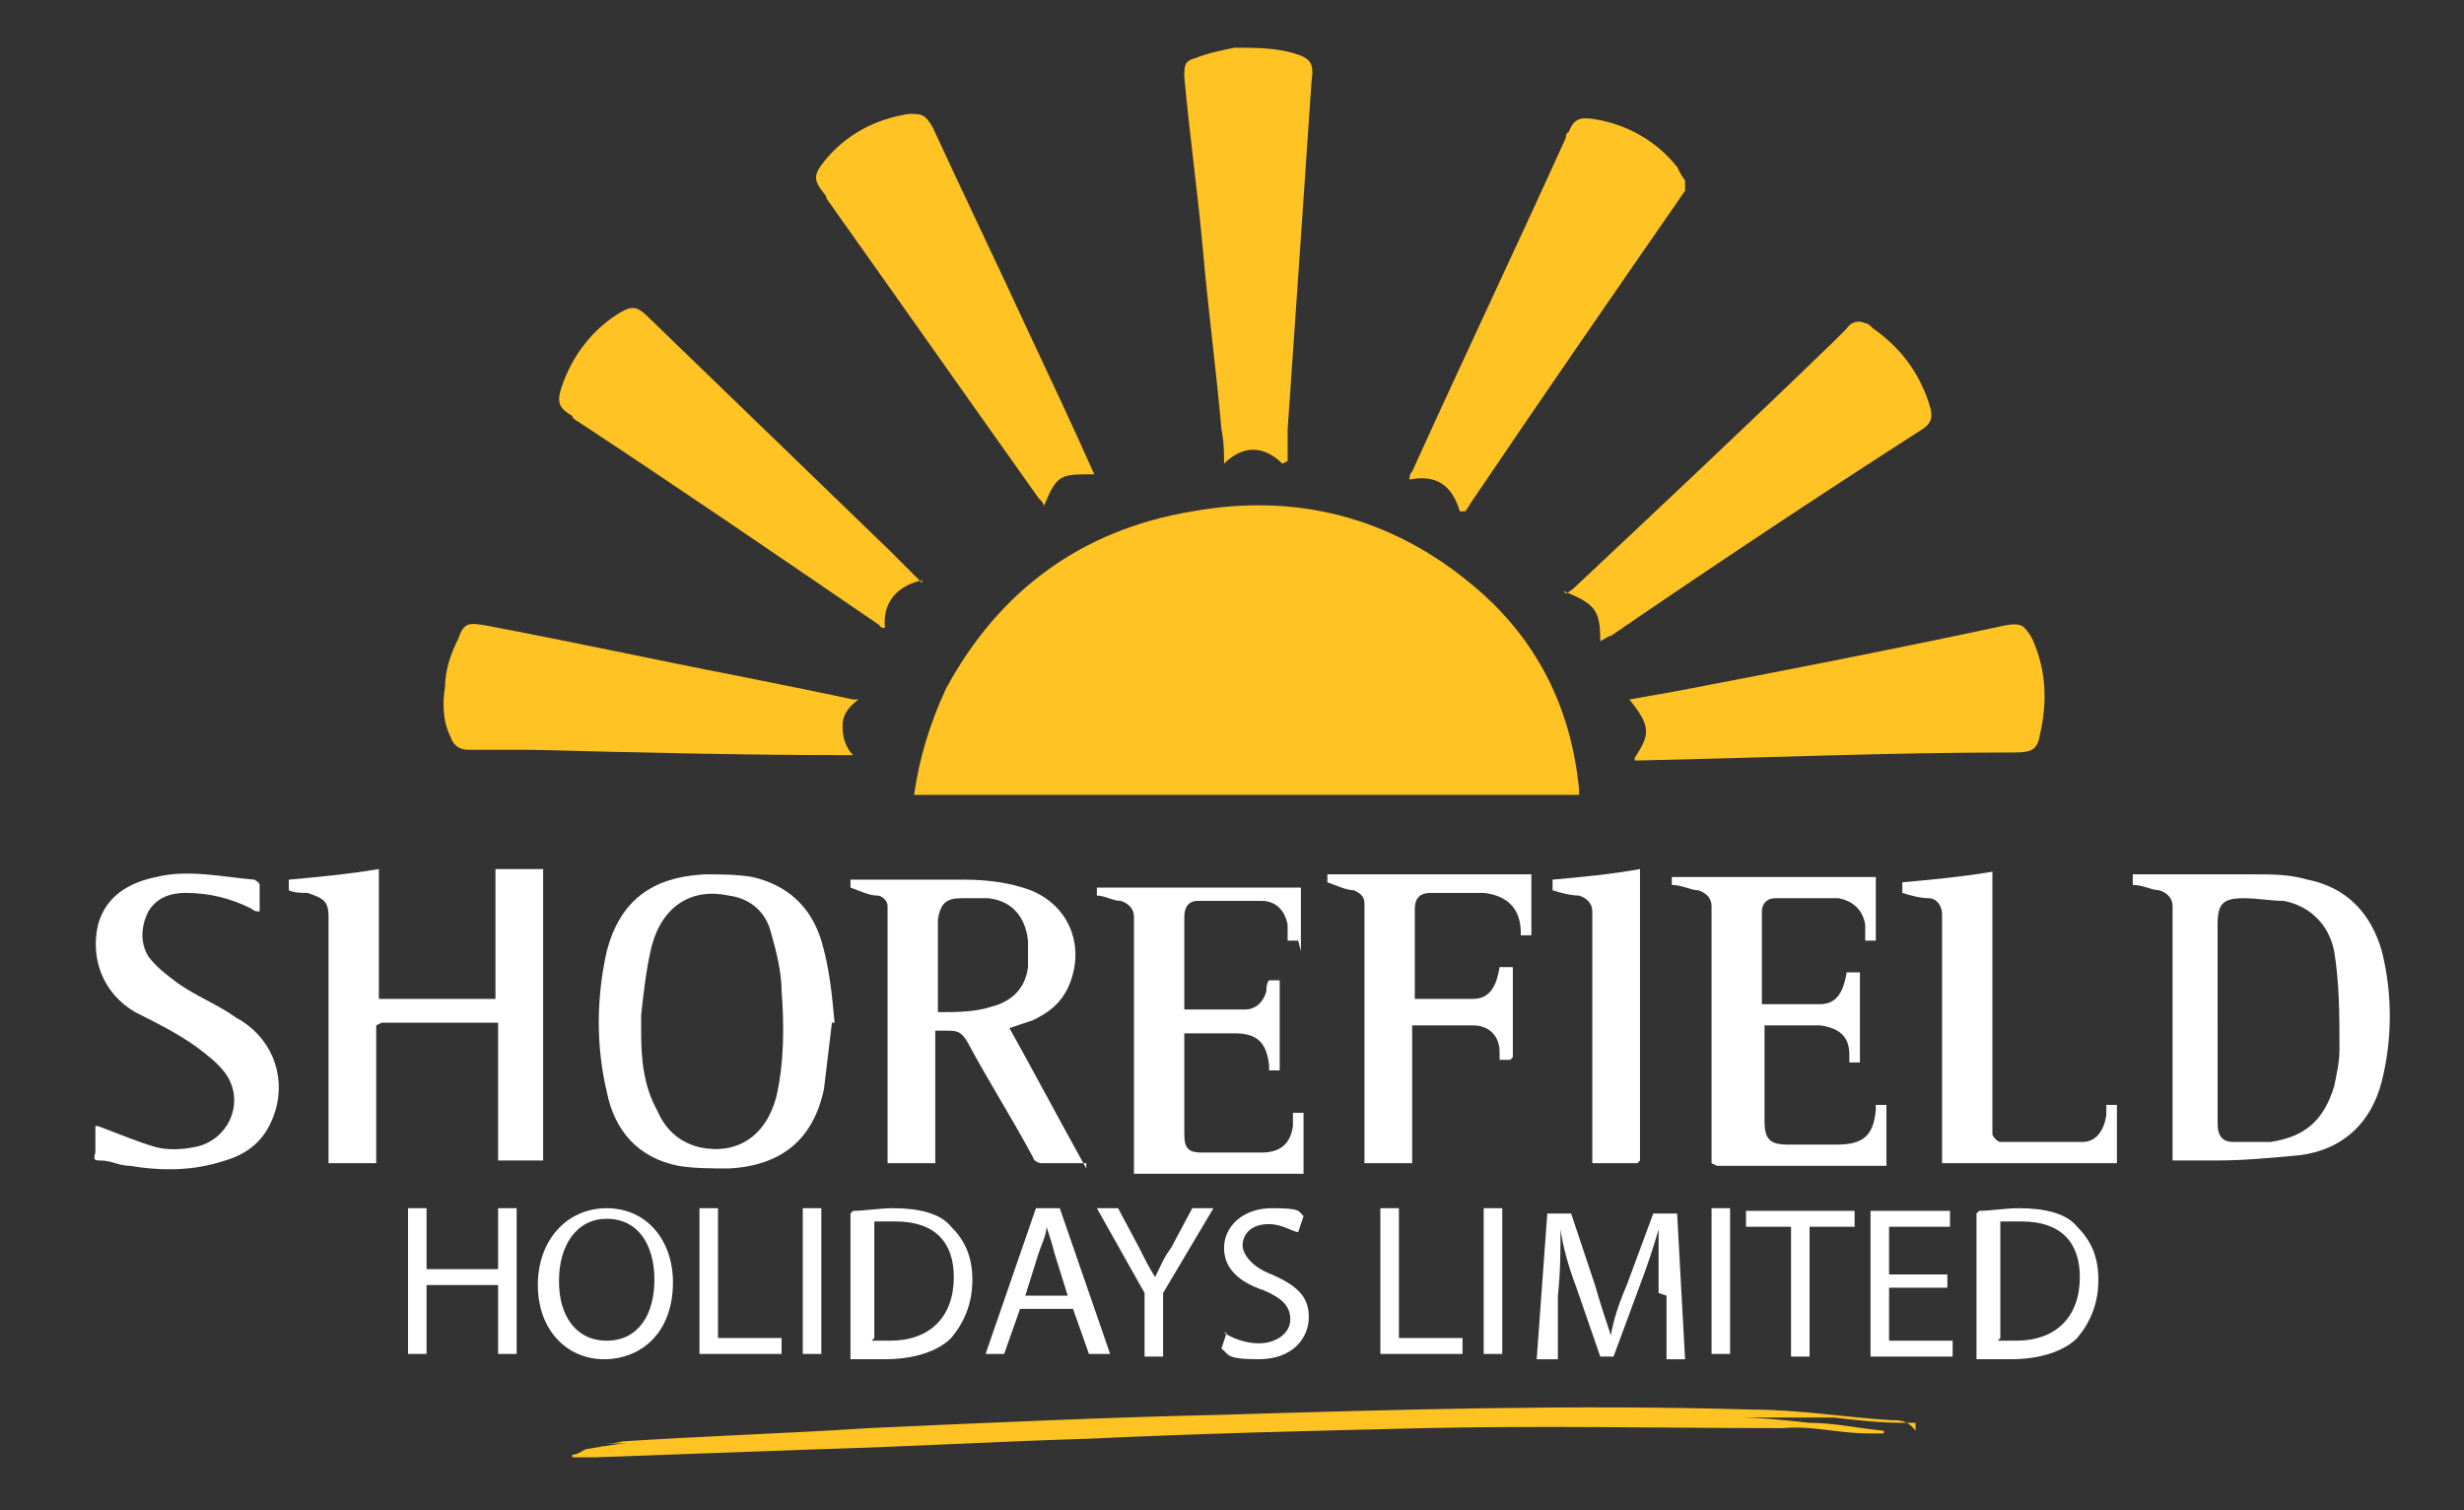
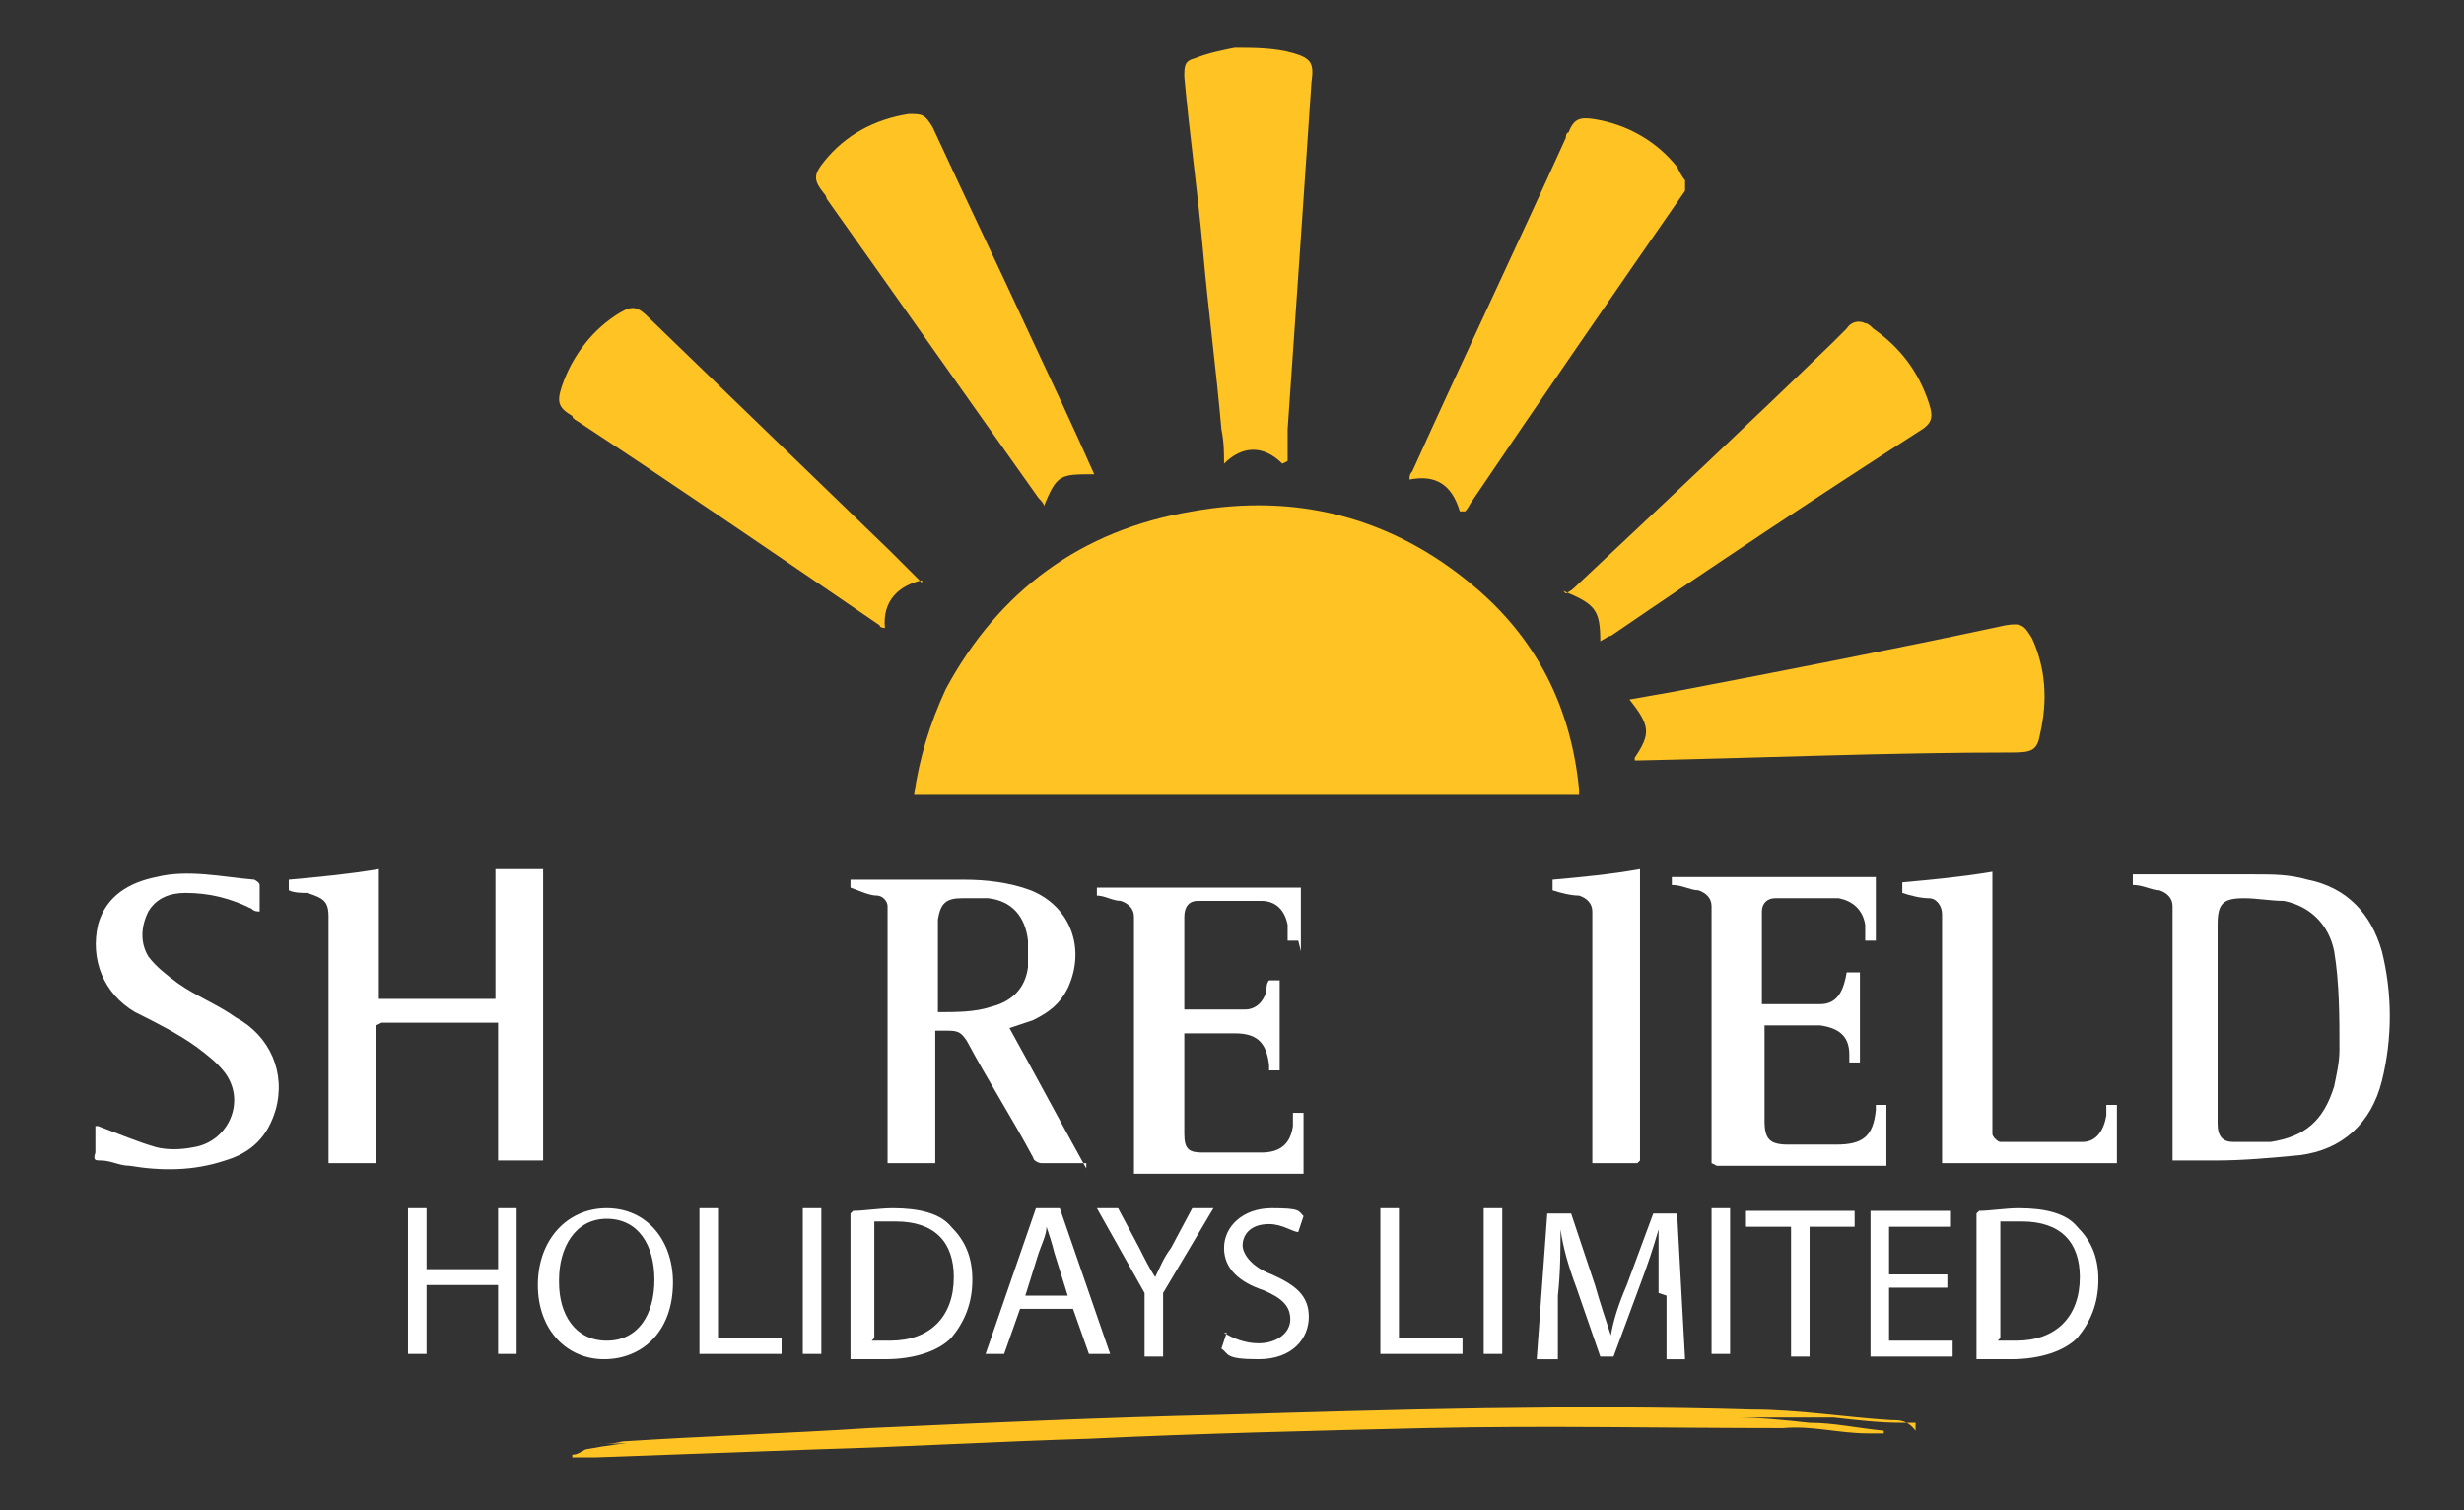
<svg xmlns="http://www.w3.org/2000/svg" id="Layer_1" version="1.1" viewBox="0 0 93 57">
  <rect x="0" y="0" width="93" height="57" fill="#333333" stroke="none" />
  <defs>
    <style> .st0 { fill: #fbfcfd; } .st1 { fill: #fff; } .st2 { fill: none; } .st3 { fill: #ffc324; } .st4 { display: none; } .st5 { clip-path: url(#clippath); } </style>
    <clipPath id="clippath">
      <rect class="st2" x=".8" y=".7" width="91.5" height="56" />
    </clipPath>
  </defs>
  <g class="st4">
    <g class="st5">
      <g>
        <path class="st3" d="M33.5,30.4c.2-1.5.6-2.9,1.3-4.2,2.1-4,5.4-6.3,9.8-7.1,4.2-.7,7.9.2,11.2,3,2.5,2.1,3.9,4.8,4.3,8.1v.2h-26.5ZM59.5,22.3c0,0,.2-.1.3-.2,3.5-3.3,6.9-6.5,10.4-9.8.2-.2.4-.3.5-.5.2-.3.5-.3.8-.2.1,0,.2.1.3.2,1.1.7,1.8,1.7,2.2,2.9.2.6.1.8-.5,1.2-4.1,2.7-8.2,5.4-12.3,8.1-.1,0-.2.1-.4.2,0-1.3-.2-1.5-1.5-2h0ZM31.4,26.6c-.4.3-.6.6-.7,1.1,0,.5.1.8.5,1.2-.1,0-.2,0-.3,0l-12.4-.2c-.9,0-1.7,0-2.6,0-.4,0-.6-.2-.7-.5-.3-.7-.3-1.4-.2-2,0-.7.3-1.3.5-1.9.2-.6.4-.7,1.1-.5,3.4.7,6.7,1.3,10,2,1.6.3,3.1.6,4.7.9,0,0,.1,0,.2,0h0ZM40.7,17.7c-1.3,0-1.5,0-2,1.3l-.2-.3c-2.8-4-5.6-7.9-8.4-11.9,0,0,0-.1-.1-.2-.4-.6-.4-.8,0-1.3.9-1,2-1.7,3.3-1.9.5,0,.7,0,.9.5,1.3,2.8,2.6,5.6,3.9,8.4l2.6,5.4h0ZM62.2,29c.7-1,.6-1.3-.2-2.4.6-.1,1.2-.2,1.8-.4l13.2-2.6c.6-.1.8,0,1,.5.5,1.2.7,2.5.4,3.8-.2.7-.3.8-1,.8-5,0-9.9.2-14.9.3,0,0-.1,0-.2,0h0ZM55.3,19.1c-.3-1.1-1-1.5-2-1.2,0-.1,0-.2.1-.3,2-4.4,4.1-8.9,6.1-13.3,0,0,0-.2,0-.2.2-.5.4-.7,1-.6,1.3.2,2.4.9,3.2,1.9.1.2.2.4.3.6,0,.2,0,.3,0,.4-2.8,4.1-5.7,8.3-8.6,12.4,0,0-.1.2-.2.3h0ZM48.2,17.2c-.7-.7-1.5-.8-2.4,0,0-.5,0-.9-.2-1.3-.2-2.4-.5-4.8-.8-7.1-.2-2.3-.5-4.5-.7-6.8,0-.4,0-.6.4-.8.5-.2,1-.4,1.6-.4.8,0,1.5,0,2.3.2.7.2.8.4.8,1.1l-1,13.9c0,.4,0,.8,0,1.2ZM33.8,21.8c-1,.2-1.5.8-1.4,1.9,0,0-.2-.1-.3-.1-4-2.7-8-5.4-12-8.2,0,0-.2-.1-.2-.2-.5-.4-.6-.5-.4-1.1.4-1.3,1.2-2.3,2.4-3,.5-.3.7-.3,1.1.2,3.2,3.1,6.4,6.2,9.6,9.3.4.3.7.7,1.1,1,0,0,.1.1.2.2h0ZM25.5,55.8c-1.5,0-3.2.2-4.9.2h0c.4-.1.8-.2,1.2-.2,2.8-.1,5.7-.3,8.5-.4,3.9-.2,7.8-.4,11.7-.5,4.5-.2,9-.3,13.5-.4,3.7,0,7.3,0,11,0,2,0,4,.3,6,.5.3,0,.6.2.9.3v.2c-.2,0-.4,0-.6,0-.9,0-1.8-.1-2.8-.2-1.3,0-2.6,0-3.9-.1,1.9.3,3.9.2,5.9.6h0c-.7,0-1.3,0-2,0-.7,0-1.3-.2-2-.1-4.3.1-8.7-.1-13,0-5.3.2-10.6.3-15.9.4-5,.2-10.1.4-15.1.6-1.2,0-2.3,0-3.5,0-.2,0-.5,0-.8-.1v-.2c.3,0,.6-.1.9-.2,1.6-.2,3.3-.3,4.7-.5h0Z" />
        <path class="st0" d="M30.9,34v-.3s0,0,0,0c1.8,0,3.6,0,5.4,0,.7,0,1.3.2,1.9.5,1.1.5,1.6,1.5,1.5,2.7,0,1.3-.7,2.1-1.9,2.5-.2,0-.4.1-.7.2l3.1,5.6h-1.9c0,0-.2-.2-.2-.2-.9-1.5-1.8-3.1-2.6-4.7-.2-.3-.3-.4-.7-.4-.2,0-.4,0-.6,0v5.3h-1.9v-9c0-.4,0-.9,0-1.3,0-.3-.2-.4-.4-.5-.4,0-.7-.2-1.1-.3h0ZM34.4,39c.6,0,1.2,0,1.8-.1,1-.2,1.6-.7,1.7-1.6,0-.5,0-1,0-1.4-.1-.7-.6-1.1-1.3-1.3-.4,0-.9-.2-1.3-.1-.6,0-.8.2-.8.8,0,1.2,0,2.5,0,3.8h0ZM83.6,45.1v-9c0-.4,0-.8,0-1.2,0-.3-.2-.5-.5-.5-.3,0-.7-.2-1.1-.3v-.4c0,0,.2,0,.3,0,1.6,0,3.1,0,4.7,0,.8,0,1.6.1,2.4.3,1.4.4,2.2,1.4,2.6,2.8.4,1.7.4,3.5,0,5.2-.4,1.7-1.6,2.7-3.3,2.9-1.2.2-2.5.2-3.7.2-.4,0-.9,0-1.3,0h0ZM85.5,39.4h0c0,1.4,0,2.7,0,4.1,0,.5.2.7.7.8.5,0,1,0,1.4,0,1.4-.2,2.2-.9,2.5-2.2.4-1.8.4-3.6,0-5.4-.2-1.1-1-1.8-2.1-2-.5,0-1.1-.1-1.6-.1-.8,0-1,.3-1,1.1v3.9h0ZM12.1,39.6v5.5h-1.9v-9c0-.2,0-.5,0-.8,0-.6-.2-.7-.8-.8-.3,0-.5,0-.8-.2v-.4c1.2-.1,2.3-.3,3.5-.4v5.2h4.6v-5.2h1.9v11.6h-1.8v-5.5h-4.6ZM30.3,39.5c-.1.9-.2,1.8-.4,2.6-.5,2-1.8,3.1-3.8,3.2-.7,0-1.3,0-2-.2-1.6-.3-2.5-1.4-2.9-3-.5-1.8-.5-3.7,0-5.6.5-2,1.8-3,3.9-3.1.7,0,1.3,0,2,.2,1.5.3,2.4,1.3,2.8,2.8.3,1,.4,2,.4,3h0,0ZM22.7,39h0c0,.3,0,.6,0,.9,0,1,.1,2.1.6,3.1.3.7.8,1.3,1.7,1.4,1.5.3,2.7-.4,3-2,.3-1.4.3-2.8.2-4.2,0-.8-.2-1.5-.4-2.3-.2-.8-.8-1.3-1.7-1.5-1.5-.3-2.7.4-3.1,2-.2.9-.3,1.8-.4,2.7h0ZM44.2,38.7c.8,0,1.5,0,2.3,0,.7,0,1-.6,1.1-1.3h.5v3.5h-.5c0,0,0-.2,0-.3,0-.7-.5-1.1-1.2-1.1-.7,0-1.5,0-2.2,0,0,.1,0,.2,0,.3v3.5c0,.8.2.9.9.9h1.9c1.1,0,1.4-.3,1.6-1.4,0,0,0-.2,0-.2,0,0,.2,0,.2,0h.2v2.4h-6.8v-9c0-.4,0-.8,0-1.2,0-.3-.2-.5-.5-.6-.3,0-.7-.2-1-.2v-.4h8.1v2.5h-.4c0-.2,0-.4,0-.6-.1-.6-.5-1-1-1-.9,0-1.7,0-2.6,0s-.5.2-.5.5c0,1.2,0,2.5,0,3.8h0ZM63.7,33.7h8.1v2.5h-.4c0-.2,0-.4,0-.6-.1-.6-.5-.9-1-1-.8,0-1.7,0-2.6,0s-.5.2-.5.6c0,.8,0,1.7,0,2.5v1.1c.8,0,1.7,0,2.5,0,.5,0,.8-.3.9-.8,0-.2,0-.3.1-.5h.5v3.5h-.4c0,0,0-.1,0-.2-.1-.9-.5-1.3-1.4-1.3h-2c0,.1,0,.2,0,.3v3.4c0,0,0,.2,0,.3,0,.6.2.8.8.8.8,0,1.6,0,2.3,0,.7,0,1.1-.3,1.3-1.1,0-.2,0-.4,0-.6h.4v2.4h-6.8v-9c0-.4,0-.8,0-1.2,0-.2-.2-.5-.4-.5-.3,0-.7-.2-1.1-.3v-.4h0ZM7.4,33.8v1.2c-.5-.2-.9-.4-1.4-.5-.5-.1-1.1-.2-1.6-.2-.6,0-1.1.2-1.4.8-.3.6-.3,1.2,0,1.7.3.4.8.8,1.2,1.1.8.5,1.7.9,2.5,1.4,1.8,1,2.1,3.7.6,5-.6.6-1.4.8-2.2.9-1.3.2-2.6,0-3.8-.3,0,0-.2-.2-.2-.2,0-.4,0-.8,0-1.2.1,0,.2.1.3.2.9.5,2,.9,3.1.9.2,0,.4,0,.7,0,1.2-.3,1.8-1.8,1-2.8-.3-.4-.8-.8-1.2-1.1-.8-.5-1.6-.9-2.4-1.4-1.2-.7-1.9-2.1-1.5-3.5.3-1.2,1.2-1.7,2.3-2,1.2-.3,2.5-.1,3.7,0,.1,0,.3,0,.4,0h0ZM49.9,34v-.3h8.1v2.5h-.4s0,0,0-.1c0-1-.5-1.5-1.5-1.5-.7,0-1.3,0-2,0-.5,0-.7.2-.7.7,0,1.2,0,2.4,0,3.6.8,0,1.6,0,2.4,0,.7,0,.9-.4,1.1-1.3h.5v3.5h-.5c0,0,0-.2,0-.3,0-.6-.4-1-1-1.1-.8,0-1.6,0-2.4,0v5.5h-1.9v-9c0-.4,0-.8,0-1.2,0-.2-.2-.5-.4-.5-.3,0-.7-.2-1.1-.3h0ZM81.5,45.1h-6.9v-9c0-.3,0-.6,0-.9,0-.5-.1-.6-.7-.8-.3,0-.6-.1-.9-.2v-.4l3.6-.4v9.4c0,.3,0,.7,0,1,0,.2.1.4.3.4,1.1,0,2.1,0,3.2,0,.6,0,.9-.5,1-1.1,0-.2,0-.3,0-.5h.4v2.4h0ZM62.3,45.1h-1.8v-9c0-.3,0-.6,0-1,0-.3-.2-.5-.5-.6-.3,0-.7-.2-1.1-.2v-.4l3.5-.4v11.6h0ZM25.5,48.2c-.4,1.3-.7,2.5-1,3.7,0,.1-.1.2-.2.3,0,0-.2-.2-.2-.3-.4-1.4-.8-2.7-1.1-4.1.2,0,.3,0,.4.2.3,1.2.6,2.3,1,3.6.4-1.3.7-2.5,1.1-3.8.2,0,.4,0,.4.2.3,1.2.7,2.3,1,3.6.1-.5.3-1,.4-1.5.2-.7.4-1.4.6-2.2,0-.2.1-.3.4-.2-.2.8-.4,1.6-.7,2.4-.2.6-.3,1.1-.5,1.7,0,.1-.1.2-.2.3,0,0-.2-.2-.2-.3-.3-1.2-.7-2.3-1-3.5,0,0,0-.1,0-.2h0ZM32.9,48.3v3.9h0c0,0-.2,0-.2-.1,0-1.4,0-2.8,0-4.2.2-.1.3,0,.5.2.8,1.1,1.5,2.3,2.3,3.4,0,0,.1.2.2.3v-3.7c0-.2,0-.3.3-.2v4.5c-.2-.1-.3-.2-.4-.3-.8-1.1-1.5-2.2-2.3-3.4,0,0-.1-.2-.2-.3h0ZM18.8,50c0,.2,0,.5-.1.8-.2,1-.9,1.6-2,1.5-.9,0-1.7-.6-1.9-1.6,0-.5,0-1,0-1.5.2-1,1-1.5,2-1.5.9,0,1.6.6,1.8,1.6,0,.2,0,.5,0,.7h0ZM15.1,50c0,.2,0,.5.2.8.2.7.7,1.1,1.5,1.1s1.3-.4,1.5-1.1c.1-.5.1-1,0-1.5-.1-.9-.7-1.4-1.6-1.4s-1.4.5-1.6,1.4c0,.2,0,.4,0,.7h0ZM48.2,50.3v1.9c-.2,0-.3,0-.3-.2v-4.1s0,0,0-.1c.6,0,1.2,0,1.7.1.5,0,.8.5.9,1,0,.5-.2,1-.7,1.2h-.3c0,.1,1.2,2.1,1.2,2.1-.2,0-.3,0-.5-.1-.3-.5-.6-1-.9-1.5,0-.2-.2-.2-.4-.2-.3,0-.5,0-.8,0h0ZM48.2,50c.5,0,.9,0,1.3,0,.5,0,.7-.5.7-1,0-.5-.2-.8-.8-.9-.4,0-.8,0-1.3,0v2h0ZM62.5,47.8v1.9h2.6v-1.9c.1,0,.2,0,.3,0v4.4c0,0-.2,0-.3,0v-2.2h-2.6v2.1c-.2,0-.3,0-.3-.2v-4c0-.2,0-.3.3-.2h0ZM40.8,52.2v-4.4h2.2c0,0,.2,0,.2.2,0,0,0,0,0,0h-2.1v1.7h1.8c.2,0,.3,0,.2.3h-1.9v1.9h2.1c0,.2-.1.3-.2.3-.7,0-1.5,0-2.2,0h0ZM75.8,50.3v1.8h0c0,0-.2,0-.2-.2,0-1.4,0-2.8,0-4.3.6,0,1.2,0,1.8.1.5,0,.8.5.9,1s-.2,1-.7,1.2c-.3.1-.6.2-.9.2-.2,0-.5,0-.8,0h0ZM75.8,50.1c.5,0,1,0,1.5-.2.4,0,.5-.5.5-.9s-.1-.7-.5-.9c-.5-.2-1-.1-1.5-.1v2.1h0ZM57.5,47.9c0,.2,0,.2-.3.2-.4,0-.8-.1-1.3,0-.4,0-.6.3-.7.7,0,.4,0,.7.5.9.3.2.6.2,1,.4.7.3,1,.7.9,1.3,0,.5-.5.9-1.2,1-.4,0-.9,0-1.3,0-.2,0-.3-.1-.2-.3.4,0,.9.1,1.3.1.3,0,.6-.1.8-.3.3-.2.4-.7.2-1.1,0,0-.2-.2-.3-.2-.4-.2-.9-.4-1.3-.6-.4-.2-.6-.5-.7-.9,0-.6.3-1,.8-1.2.6-.2,1.2,0,1.7.1h0ZM70.6,47.8v4.4c-.2,0-.3,0-.3-.2v-4c0-.2,0-.3.3-.2h0Z" />
      </g>
    </g>
  </g>
  <g class="st4">
    <g>
      <path class="st3" d="M33.7,30.2c.2-1.5.6-2.8,1.3-4.1,2.1-3.9,5.3-6.2,9.6-7,4.1-.7,7.8.2,11,2.9,2.4,2.1,3.8,4.7,4.2,7.9v.2h-26Z" />
      <path class="st3" d="M59.2,22.3c0,0,.2-.1.3-.2,3.4-3.2,6.8-6.4,10.2-9.6.2-.2.4-.3.5-.5.2-.3.5-.3.8-.2.1,0,.2.1.3.2,1.1.7,1.8,1.7,2.2,2.9.2.6,0,.8-.4,1.2-4,2.6-8,5.3-12,7.9-.1,0-.2.1-.4.2,0-1.2-.2-1.5-1.4-2Z" />
      <path class="st3" d="M31.5,26.5c-.4.3-.6.6-.6,1.1,0,.5.1.8.4,1.2-.1,0-.2,0-.3,0-4.1,0-8.1-.1-12.2-.2-.8,0-1.7,0-2.5,0-.4,0-.6-.2-.7-.5-.3-.6-.3-1.3-.2-2,0-.6.2-1.3.5-1.9.2-.6.5-.6,1.1-.5,3.3.6,6.6,1.3,9.9,2,1.5.3,3,.6,4.6.9,0,0,.1,0,.2,0h0Z" />
      <path class="st3" d="M40.7,17.8c-1.3,0-1.5,0-2,1.2,0-.1-.2-.2-.2-.3-2.8-3.9-5.5-7.8-8.2-11.7,0,0,0-.1-.1-.2-.4-.6-.4-.8,0-1.3.9-1,1.9-1.7,3.3-1.9.5,0,.7,0,.9.5,1.3,2.7,2.6,5.5,3.9,8.2.8,1.8,1.7,3.5,2.5,5.3h0Z" />
      <path class="st3" d="M61.9,28.8c.6-1,.6-1.3-.2-2.3.6-.1,1.2-.2,1.7-.4,4.3-.9,8.6-1.7,12.9-2.5.6-.1.8,0,1,.5.5,1.2.7,2.4.3,3.7-.2.6-.3.8-1,.8-4.9,0-9.8.2-14.6.3,0,0-.1,0-.2,0Z" />
      <path class="st3" d="M55,19.2c-.3-1.1-.9-1.4-2-1.2,0-.1,0-.2.1-.3,2-4.4,4-8.7,6-13.1,0,0,0-.2,0-.2.2-.5.4-.7,1-.6,1.3.3,2.3.9,3.2,1.9.1.2.2.4.3.6,0,.1,0,.3,0,.4-2.8,4.1-5.6,8.1-8.4,12.2,0,0-.1.2-.2.3h0Z" />
      <path class="st3" d="M48.1,17.3c-.7-.7-1.5-.8-2.3,0,0-.5,0-.9-.2-1.3-.2-2.3-.5-4.7-.7-7-.2-2.2-.5-4.4-.7-6.7,0-.4,0-.6.4-.8.5-.2,1-.3,1.6-.4.8,0,1.5,0,2.2.2.7.2.8.4.7,1.1-.3,4.5-.6,9.1-.9,13.6,0,.4,0,.8,0,1.2h0Z" />
      <path class="st3" d="M34,21.8c-1,.2-1.5.8-1.4,1.8,0,0-.2-.1-.3-.1-3.9-2.7-7.9-5.3-11.8-8,0,0-.2-.1-.2-.2-.5-.3-.6-.5-.4-1.1.4-1.2,1.2-2.2,2.3-2.9.5-.3.7-.2,1.1.2,3.1,3.1,6.3,6.1,9.4,9.1.3.3.7.7,1,1,0,0,.1.1.2.2Z" />
      <path class="st3" d="M68.8,54.8c-.2,0-.4,0-.5,0-1.2,0-2.4-.1-3.6-.2-.6,0-1.3,0-1.8,0,1.5.2,3.2.2,4.8.5h0c-.4,0-.7,0-1.1,0-.7,0-1.5-.2-2.2-.2-2.8.1-5.6-.1-8.4,0-5.2.1-10.5.2-15.7.4-4.7.2-9.4.4-14,.6-.5,0-1,0-1.5,0-.2,0-.4,0-.5,0h0c.3-.2.5-.2.8-.3,1.4-.1,2.7-.3,3.9-.4-1.2,0-2.6.1-4,.2h0c.3-.1.7-.2,1-.2,3.1-.2,6.3-.3,9.5-.5,4.1-.2,8.1-.3,12.2-.5,5.3-.2,10.6-.3,15.9-.1,1.6,0,3.1.2,4.7.4.3,0,.5.1.8.2,0,0,0,0,0,.1h0Z" />
    </g>
    <path d="M37.4,39.2c1,1.8,2,3.6,3,5.5-.6,0-1.2,0-1.8,0,0,0-.2-.1-.2-.2-.9-1.5-1.8-3.1-2.6-4.6-.2-.3-.3-.4-.6-.4-.2,0-.4,0-.6,0v5.2h-1.9v-8.8c0-.4,0-.9,0-1.3,0-.2-.2-.4-.4-.5-.4,0-.7-.2-1.1-.3v-.3c0,0,.2,0,.2,0,1.4,0,2.9,0,4.3,0,.8,0,1.7.1,2.5.4,1.6.6,2.2,2.2,1.5,3.8-.3.8-1,1.2-1.8,1.4-.2,0-.3,0-.5.1h0ZM34.6,38.8c.7,0,1.4,0,2-.2.8-.2,1.3-.7,1.4-1.5,0-.4,0-.8,0-1.2-.1-.8-.6-1.3-1.5-1.5-.3,0-.7,0-1.1,0-.7,0-.9.2-.9.9,0,1.2,0,2.3,0,3.6h0Z" />
    <path d="M81.3,33.8v-.4h.3c1.5,0,3,0,4.5,0,.7,0,1.4,0,2.1.2,1.6.3,2.5,1.3,2.9,2.8.4,1.7.4,3.4,0,5.1-.4,1.7-1.5,2.7-3.2,2.9-1.1.1-2.2.2-3.3.2-.5,0-1.1,0-1.7,0v-8.9c0-.4,0-.8,0-1.2,0-.3-.2-.5-.5-.6-.3,0-.7-.2-1-.3h0ZM89.6,39c-.1-.9-.2-1.8-.3-2.7-.2-.8-.7-1.5-1.5-1.8-.8-.3-1.7-.4-2.5-.2-.3,0-.5.3-.6.6,0,.2,0,.3,0,.5v6.6c0,.4,0,.7,0,1.1,0,.5.2.7.7.7.5,0,1,0,1.5,0,1.4-.2,2.1-.8,2.4-2.2.2-.8.2-1.7.3-2.6h0Z" />
    <path d="M9.2,34.1s0,0,0-.1v-.2c.6,0,1.2-.1,1.7-.2.6,0,1.1-.1,1.8-.2v5.1h4.5v-5.1h1.8v11.3h-1.8v-5.4h-4.5v5.4h-1.9v-8.8c0-.2,0-.5,0-.7,0-.6-.2-.8-.8-.9-.2,0-.5,0-.8-.1h0Z" />
    <path d="M30.5,39.2c-.1.9-.2,1.7-.4,2.6-.5,2-1.7,3-3.7,3.1-.7,0-1.4,0-2-.2-1.6-.3-2.5-1.4-2.8-2.9-.5-1.8-.5-3.7,0-5.5.5-1.9,1.8-2.9,3.8-3,.6,0,1.3,0,1.9.1,1.4.3,2.2,1.2,2.7,2.5.3,1,.4,2.1.5,3.2h0ZM23.1,38.5c0,.9,0,1.5.1,2,0,.8.2,1.5.6,2.2.3.7.8,1.1,1.6,1.3,1.5.3,2.6-.4,3-2,.3-1.4.3-2.8.2-4.2,0-.8-.1-1.6-.5-2.4-.3-.7-.8-1.2-1.6-1.3-1.5-.3-2.6.4-3,1.9-.2.9-.3,1.8-.4,2.4h0Z" />
    <path d="M42.3,44.7v-8.9c0-.4,0-.8,0-1.2,0-.3-.2-.5-.5-.6-.3,0-.7-.2-1-.2v-.4h8v2.4h-.4c0-.2,0-.4,0-.6-.1-.6-.5-1-1-1-.8,0-1.7,0-2.5,0s-.5.2-.5.5c0,1.2,0,2.4,0,3.7.8,0,1.5,0,2.3,0,.7,0,1-.6,1-1.2h.5v3.5h-.4c0,0,0-.2,0-.3,0-.7-.5-1.1-1.1-1.1-.7,0-1.5,0-2.2,0,0,.1,0,.2,0,.3v3.3h0c0,.9.2,1,.9,1h1.8c1.1,0,1.4-.3,1.6-1.3,0,0,0-.2,0-.2h.4v2.4h-6.7,0Z" />
    <path d="M66.8,38.4c.7,0,1.5,0,2.2,0,.6,0,.9-.3,1.1-.9,0-.1,0-.2,0-.3h.4v3.5h-.4c0,0,0-.2,0-.3,0-.6-.4-1-1-1.1-.8,0-1.5,0-2.3,0,0,.1,0,.2,0,.3v3.2c0,.1,0,.3,0,.4,0,.5.2.7.7.7.8,0,1.7,0,2.5,0,.7,0,1-.3,1.1-1,0-.2,0-.4.1-.6h.4v2.4h-6.7v-8.9c0-.4,0-.8,0-1.2,0-.3-.2-.4-.4-.5-.3,0-.7-.2-1-.3v-.3h8v2.4h-.4c0-.2,0-.4,0-.6-.1-.6-.5-1-1-1-.8,0-1.7,0-2.5,0s-.5.2-.5.5v3.7h0Z" />
    <path d="M1.8,43.1c.2,0,.3.1.4.2.9.5,1.9.9,3,.8,1,0,1.6-.5,1.8-1.3.2-.8,0-1.5-.5-2-.3-.3-.6-.5-.9-.7-.8-.5-1.6-.9-2.4-1.4-1.2-.7-1.8-2.1-1.4-3.4.3-1.2,1.2-1.7,2.3-1.9,1.2-.3,2.4-.1,3.6,0,.1,0,.2,0,.3,0,0,0,0,0,0,0v1.2c-.2,0-.4-.2-.6-.3-.8-.3-1.5-.5-2.3-.5s-1.1.2-1.4.8c-.3.6-.3,1.2,0,1.7.3.4.8.8,1.2,1.1.8.5,1.6.9,2.4,1.4,1.8,1,2.1,3.6.6,4.9-.6.5-1.3.8-2.1.9-1.3.2-2.6,0-3.9-.3,0,0-.2,0-.2-.2,0-.4,0-.8,0-1.2h0Z" />
    <path d="M53.2,38.4c.8,0,1.5,0,2.3,0,.5,0,.9-.3,1-.9,0-.1,0-.2,0-.4h.5v3.5h-.4c0,0,0-.2,0-.3,0-.7-.4-1.1-1.1-1.1-.7,0-1.5,0-2.2,0v5.4h-1.8v-8.9c0-.4,0-.8,0-1.2,0-.3-.2-.5-.5-.5-.3,0-.7-.2-1-.3v-.3h8v2.4h-.4s0,0,0-.2c0-1-.6-1.5-1.5-1.5-.6,0-1.3,0-1.9,0-.5,0-.7.2-.7.7,0,1.2,0,2.3,0,3.5h0Z" />
    <path d="M72.3,34.1v-.4c1.1-.1,2.3-.3,3.5-.4v9.2c0,.3,0,.7,0,1,0,.2.1.4.4.4,1.1,0,2.1,0,3.1,0,.5,0,.8-.5.9-1,0-.2,0-.3,0-.5h.4v2.4h-6.8v-8.8c0-.3,0-.6,0-.9,0-.3-.2-.6-.5-.6-.3,0-.7-.2-1.1-.2h0Z" />
    <path d="M61.9,33.3v11.4h-1.8v-8.8c0-.3,0-.6,0-.9,0-.3-.2-.5-.5-.6-.3,0-.7-.2-1.1-.2v-.4c1.2-.1,2.3-.3,3.5-.4h0Z" />
    <path d="M31.7,49.5c0,.2,0,.5-.1.7-.2,1-.9,1.5-1.9,1.5-.9,0-1.7-.6-1.8-1.6,0-.5,0-1,0-1.4.2-1,.9-1.5,2-1.5.9,0,1.6.6,1.8,1.5,0,.2,0,.5,0,.7h0ZM31.4,49.4c0-.2,0-.5-.1-.8-.2-.7-.7-1.1-1.4-1.1-.8,0-1.3.3-1.5,1-.2.5-.2,1.1,0,1.7.2.9.8,1.3,1.6,1.3.8,0,1.3-.5,1.5-1.3,0-.2,0-.4,0-.7Z" />
    <path d="M48.3,47.3c.6,0,1.2,0,1.8,0,.8,0,1.3.6,1.4,1.3,0,.5,0,1.1,0,1.6-.2.8-.8,1.3-1.8,1.4-.4,0-.9,0-1.3,0v-4.4h0ZM48.7,47.5v3.8c.9,0,1.8.2,2.4-.8.4-.8.5-1.6,0-2.3-.5-.9-1.5-.7-2.4-.7Z" />
    <path d="M22.9,49.2v-1.7c0-.2,0-.3.3-.2v4.3c-.2,0-.3,0-.3-.2v-1.9h-2.5v2.1c-.2,0-.3,0-.3-.2v-3.9c0,0,.1-.2.2-.2,0,0,0,0,.1,0v1.9h2.6Z" />
    <path d="M59.3,51.6c-.2,0-.3,0-.4-.2-.1-.4-.3-.7-.4-1.1,0-.2-.1-.2-.3-.2-.4,0-.9,0-1.3,0-.1,0-.2.1-.3.2-.2.4-.3.7-.4,1.1,0,.2-.2.3-.4.2.2-.5.4-1,.6-1.5.3-.8.7-1.7,1-2.6,0,0,.1-.2.2-.2,0,0,.2.2.2.2.5,1.3,1.1,2.7,1.6,4.1h0ZM57.5,47.8c-.3.7-.5,1.3-.8,2h1.5c-.2-.7-.5-1.3-.8-2Z" />
-     <path d="M72.7,47.4c0,.2,0,.2-.3.2-.4,0-.8-.1-1.2,0-.4,0-.6.3-.7.7,0,.4,0,.7.5.9.3.1.6.2.9.4.7.3.9.7.9,1.3,0,.5-.5.9-1.2,1-.4,0-.8,0-1.3,0,0,0-.2-.2-.3-.2,0,0,0,0,0,0,.4,0,.8.1,1.3.1.3,0,.6-.1.8-.3.5-.3.4-1,0-1.3-.4-.2-.8-.4-1.3-.6-.4-.2-.6-.4-.6-.9,0-.6.3-1,.8-1.2.6-.2,1.1,0,1.6.1h0Z" />
+     <path d="M72.7,47.4c0,.2,0,.2-.3.2-.4,0-.8-.1-1.2,0-.4,0-.6.3-.7.7,0,.4,0,.7.5.9.3.1.6.2.9.4.7.3.9.7.9,1.3,0,.5-.5.9-1.2,1-.4,0-.8,0-1.3,0,0,0-.2-.2-.3-.2,0,0,0,0,0,0,.4,0,.8.1,1.3.1.3,0,.6-.1.8-.3.5-.3.4-1,0-1.3-.4-.2-.8-.4-1.3-.6-.4-.2-.6-.4-.6-.9,0-.6.3-1,.8-1.2.6-.2,1.1,0,1.6.1h0" />
    <path d="M66.1,47.3c-.4.8-.8,1.5-1.2,2.2-.1.2-.2.5-.2.8,0,.4,0,.8,0,1.2h-.3c0-.5,0-.9,0-1.4,0-.2,0-.4-.1-.5-.4-.7-.8-1.4-1.1-2.1,0,0,0-.2-.2-.3.2,0,.3,0,.5.2.4.7.7,1.4,1.1,2.1.1-.3.3-.5.4-.7.3-.5.5-1,.8-1.5,0-.1.2-.2.3-.3,0,0,0,0,0,.1h0Z" />
    <path d="M36.7,47.3v4.1h1.8c.2,0,.3,0,.2.2h-2.3c0,0,0-.1,0-.2v-3.9c0-.2,0-.3.3-.2h0Z" />
    <path d="M43.4,47.3v4.3c-.2,0-.3,0-.3-.2v-3.9c0-.2,0-.3.3-.2h0Z" />
  </g>
  <path class="st3" d="M34.5,30c.2-1.4.6-2.7,1.2-4,2-3.7,5.1-6,9.3-6.7,3.9-.7,7.5.2,10.6,2.8,2.4,2,3.7,4.6,4,7.7,0,0,0,.1,0,.2h-25.1Z" />
  <path class="st3" d="M59.1,22.4c0,0,.2-.1.3-.2,3.3-3.1,6.6-6.2,9.8-9.3.2-.2.3-.3.5-.5.2-.3.5-.3.7-.2.1,0,.2.1.3.2,1,.7,1.7,1.6,2.1,2.8.2.6.1.8-.4,1.1-3.9,2.5-7.8,5.1-11.6,7.7-.1,0-.2.1-.4.2,0-1.2-.2-1.4-1.4-1.9Z" />
-   <path class="st3" d="M32.4,26.4c-.4.3-.6.6-.6,1,0,.4.1.8.4,1.1-.1,0-.2,0-.3,0-3.9,0-7.9-.1-11.8-.2-.8,0-1.6,0-2.4,0-.4,0-.6-.2-.7-.5-.3-.6-.3-1.3-.2-1.9,0-.6.2-1.2.5-1.8.2-.6.4-.6,1-.5,3.2.6,6.4,1.3,9.5,1.9,1.5.3,3,.6,4.4.9,0,0,0,0,.2,0Z" />
  <path class="st3" d="M41.3,17.9c-1.3,0-1.4,0-1.9,1.2,0-.1-.1-.2-.2-.3-2.7-3.8-5.3-7.5-8-11.3,0,0,0-.1-.1-.2-.4-.5-.4-.7,0-1.2.8-1,1.9-1.6,3.2-1.8.5,0,.6,0,.9.5,1.2,2.6,2.5,5.3,3.7,7.9.8,1.7,1.6,3.4,2.4,5.2Z" />
  <path class="st3" d="M61.7,28.6c.6-.9.6-1.2-.2-2.2.6-.1,1.1-.2,1.7-.3,4.2-.8,8.3-1.6,12.5-2.5.6-.1.7,0,1,.5.5,1.1.6,2.3.3,3.6-.1.6-.3.7-1,.7-4.7,0-9.4.2-14.1.3,0,0-.1,0-.2,0Z" />
  <path class="st3" d="M55.1,19.3c-.3-1-.9-1.4-1.9-1.2,0-.1,0-.2.1-.3,1.9-4.2,3.9-8.4,5.8-12.6,0,0,0-.2.1-.2.2-.5.4-.6,1-.5,1.2.2,2.3.8,3.1,1.8.1.2.2.4.3.5,0,.1,0,.3,0,.4-2.7,3.9-5.4,7.8-8.1,11.8,0,0-.1.2-.2.3Z" />
  <path class="st3" d="M48.4,17.5c-.7-.7-1.5-.7-2.2,0,0-.4,0-.8-.1-1.3-.2-2.3-.5-4.5-.7-6.8-.2-2.2-.5-4.3-.7-6.5,0-.4,0-.6.4-.7.5-.2,1-.3,1.5-.4.7,0,1.5,0,2.2.2.7.2.8.4.7,1.1-.3,4.4-.6,8.8-.9,13.1,0,.4,0,.7,0,1.2Z" />
  <path class="st3" d="M34.8,21.9c-.9.2-1.5.8-1.4,1.8,0,0-.2,0-.2-.1-3.8-2.6-7.6-5.2-11.4-7.7,0,0-.2-.1-.2-.2-.5-.3-.6-.5-.4-1.1.4-1.2,1.2-2.2,2.2-2.8.5-.3.7-.2,1.1.2,3,2.9,6.1,5.9,9.1,8.8.3.3.7.7,1,1,0,0,.1.1.2.2Z" />
  <path class="st3" d="M72.3,53.7c-.2,0-.4,0-.5,0-.9,0-1.7-.1-2.6-.2-1.2,0-2.5,0-3.7,0,.9,0,1.9.1,2.8.2.9,0,1.8.2,2.8.3,0,0,0,0,0,.1-.2,0-.4,0-.6,0-1.1,0-2.1-.3-3.2-.2-4.5,0-9-.1-13.5,0-4.2.1-8.5.2-12.7.4-3.4.1-6.8.3-10.3.4-2.8.1-5.5.2-8.3.3-.3,0-.6,0-.9,0,0,0,0,0,0-.1.2,0,.3-.1.5-.2,1.6-.3,3.1-.4,4.7-.4.1,0,.3,0,.4,0,0,0,0,0,0,0-1.6,0-3.2.2-4.8.2,0,0,0,0,0,0,.4,0,.7,0,1.1-.1,3.1-.2,6.2-.3,9.3-.5,4.4-.2,8.8-.4,13.2-.5,6.7-.2,13.4-.4,20.1-.2,1.8,0,3.6.3,5.3.4.3,0,.6,0,.9.4Z" />
  <path class="st1" d="M41,43.9c-.6,0-1.1,0-1.7,0-.1,0-.3-.1-.3-.2-.8-1.5-1.7-2.9-2.5-4.4-.2-.3-.3-.4-.7-.4-.2,0-.3,0-.5,0v5h-1.8c0-.1,0-.3,0-.4,0-2.7,0-5.4,0-8.1,0-.4,0-.8,0-1.2,0-.2-.2-.4-.4-.4-.3,0-.7-.2-1-.3v-.3c0,0,.2,0,.2,0,1.4,0,2.8,0,4.1,0,.8,0,1.7.1,2.5.4,1.5.6,2.1,2.2,1.4,3.7-.3.6-.7.9-1.3,1.2-.3.1-.6.2-.9.3,1,1.8,1.9,3.5,2.9,5.3ZM35.4,38.2c.7,0,1.4,0,2-.2.8-.2,1.3-.7,1.4-1.5,0-.3,0-.7,0-1-.1-.9-.6-1.5-1.5-1.6-.3,0-.6,0-1,0-.6,0-.8.2-.9.8,0,.7,0,1.5,0,2.2,0,.4,0,.8,0,1.3Z" />
  <path class="st1" d="M82,43.9v-.4c0-2.7,0-5.4,0-8.2,0-.4,0-.8,0-1.1,0-.3-.2-.5-.5-.6-.3,0-.6-.2-1-.2v-.4h.3c1.4,0,2.9,0,4.3,0,.7,0,1.3,0,2,.2,1.5.3,2.4,1.3,2.8,2.7.4,1.6.4,3.3,0,4.9-.4,1.6-1.5,2.6-3.1,2.8-1.1.1-2.1.2-3.2.2-.5,0-1,0-1.6,0ZM83.7,38.5s0,0,0,0c0,1.3,0,2.6,0,3.9,0,.5.2.7.6.7.5,0,1,0,1.4,0,1.3-.2,2-.8,2.4-2.1.1-.5.2-.9.2-1.4,0-1.2,0-2.5-.2-3.7-.2-1-.9-1.7-1.9-1.9-.5,0-1-.1-1.5-.1-.8,0-1,.2-1,1,0,1.2,0,2.4,0,3.7Z" />
  <path class="st1" d="M14.2,38.7v5.2h-1.8c0-.1,0-.3,0-.4,0-2.7,0-5.4,0-8.2,0-.2,0-.5,0-.7,0-.6-.2-.7-.8-.9-.2,0-.5,0-.7-.1v-.4c1.1-.1,2.2-.2,3.4-.4v4.9h4.4v-4.9h1.8v11h-1.7v-5.2h-4.4Z" />
-   <path class="st1" d="M31.4,38.6c-.1.8-.2,1.7-.3,2.5-.4,1.9-1.6,2.9-3.6,3-.6,0-1.3,0-1.9-.1-1.5-.3-2.4-1.3-2.7-2.8-.4-1.7-.4-3.5,0-5.3.5-1.9,1.7-2.8,3.7-2.9.6,0,1.2,0,1.8.1,1.3.3,2.2,1.1,2.6,2.4.3,1,.4,2,.5,3.1ZM24.2,38.2s0,0,0,0c0,.3,0,.6,0,.8,0,1,.1,2,.6,2.9.3.7.8,1.2,1.6,1.4,1.4.3,2.5-.4,2.9-1.9.3-1.3.3-2.7.2-4,0-.7-.2-1.5-.4-2.2-.2-.8-.8-1.3-1.6-1.4-1.4-.3-2.5.4-2.9,1.9-.2.8-.3,1.7-.4,2.6Z" />
  <path class="st1" d="M49,35.5h-.4c0-.2,0-.4,0-.6-.1-.5-.4-.9-1-.9-.8,0-1.6,0-2.4,0-.3,0-.5.2-.5.6,0,.8,0,1.6,0,2.4,0,.4,0,.7,0,1.1.8,0,1.6,0,2.3,0,.4,0,.7-.3.8-.7,0-.1,0-.3.1-.4h.4v3.4h-.4c0,0,0-.1,0-.2-.1-.9-.5-1.2-1.3-1.2-.6,0-1.3,0-1.9,0,0,.1,0,.2,0,.3,0,1.1,0,2.2,0,3.2,0,0,0,.2,0,.3,0,.6.2.7.7.7.7,0,1.5,0,2.2,0,.7,0,1.1-.3,1.2-1,0-.2,0-.3,0-.5h.4v2.3h-6.4v-.4c0-2.7,0-5.5,0-8.2,0-.4,0-.7,0-1.1,0-.3-.2-.5-.5-.6-.3,0-.6-.2-.9-.2v-.3h7.7v2.4Z" />
  <path class="st1" d="M64.6,43.9v-.4c0-2.7,0-5.4,0-8.2,0-.4,0-.8,0-1.1,0-.3-.2-.5-.5-.6-.3,0-.6-.2-1-.2v-.3h7.7v2.4h-.4c0-.2,0-.4,0-.6-.1-.6-.5-.9-1-1-.8,0-1.6,0-2.4,0-.3,0-.5.2-.5.5,0,1.2,0,2.4,0,3.5.7,0,1.5,0,2.2,0,.7,0,.9-.6,1-1.2h.5v3.4h-.4c0,0,0-.2,0-.3,0-.7-.4-1-1.1-1.1-.7,0-1.4,0-2.1,0,0,.1,0,.2,0,.3,0,1.1,0,2.1,0,3.2,0,0,0,0,0,.1,0,.7.2.9.9.9.6,0,1.2,0,1.8,0,1,0,1.4-.3,1.5-1.3,0,0,0-.1,0-.2h.4v2.3h-6.4Z" />
  <path class="st1" d="M3.7,42.5c.8.3,1.5.6,2.2.8.4.1.9.1,1.4,0,1.3-.2,2-1.7,1.2-2.8-.3-.4-.7-.7-1.1-1-.7-.5-1.5-.9-2.3-1.3-1.2-.7-1.7-2-1.4-3.3.3-1.1,1.2-1.6,2.2-1.8,1.2-.3,2.5,0,3.7.1,0,0,.2.1.2.2,0,.3,0,.6,0,1-.1,0-.2,0-.3-.1-.8-.4-1.6-.6-2.5-.6-.6,0-1.1.2-1.4.7-.3.6-.3,1.2,0,1.7.3.4.7.7,1.1,1,.7.5,1.5.8,2.2,1.3,1.3.7,1.9,2.1,1.5,3.5-.3,1-.9,1.6-1.9,1.9-1.2.4-2.4.4-3.6.2-.4,0-.7-.2-1.1-.2-.2,0-.3,0-.2-.3,0-.3,0-.7,0-1Z" />
-   <path class="st1" d="M57,40h-.4c0-.1,0-.2,0-.3,0-.6-.4-1-1-1-.7,0-1.5,0-2.3,0v5.2h-1.8v-.4c0-2.7,0-5.5,0-8.2,0-.4,0-.8,0-1.2,0-.3-.2-.4-.4-.5-.3,0-.7-.2-1-.3v-.3h7.7v2.3h-.4s0,0,0-.1c0-.9-.5-1.4-1.4-1.5-.7,0-1.3,0-2,0-.4,0-.6.2-.6.6,0,1.1,0,2.3,0,3.4.8,0,1.5,0,2.2,0,.7,0,.9-.6,1-1.2h.5v3.4Z" />
  <path class="st1" d="M71.8,33.3c1.1-.1,2.2-.2,3.4-.4,0,.1,0,.3,0,.4,0,2.8,0,5.7,0,8.5,0,.3,0,.7,0,1,0,.1.2.3.3.3,1,0,2,0,3.1,0,.5,0,.8-.4.9-1,0-.1,0-.3,0-.4h.4s0,0,0,0c0,.7,0,1.4,0,2.2h-6.6c0-.1,0-.3,0-.4,0-2.7,0-5.4,0-8.1,0-.3,0-.6,0-.9,0-.3-.2-.6-.5-.6-.3,0-.7-.1-1-.2v-.4Z" />
  <path class="st1" d="M61.8,43.9h-1.7c0-.1,0-.3,0-.4,0-2.7,0-5.4,0-8.2,0-.3,0-.6,0-.9,0-.3-.2-.5-.5-.6-.3,0-.7-.1-1-.2v-.4c1.1-.1,2.2-.2,3.3-.4v11Z" />
  <g>
    <path class="st1" d="M16.1,45.6v2.3h2.7v-2.3h.7v5.5h-.7v-2.6h-2.7v2.6h-.7v-5.5h.7Z" />
    <path class="st1" d="M25.4,48.4c0,1.9-1.2,2.9-2.6,2.9s-2.5-1.1-2.5-2.8,1.1-2.9,2.6-2.9,2.5,1.2,2.5,2.8ZM21.1,48.4c0,1.2.6,2.2,1.8,2.2s1.8-1,1.8-2.3-.6-2.3-1.8-2.3-1.8,1.1-1.8,2.3Z" />
    <path class="st1" d="M26.4,45.6h.7v4.9h2.4v.6h-3.1v-5.5Z" />
    <path class="st1" d="M31,45.6v5.5h-.7v-5.5h.7Z" />
    <path class="st1" d="M32.2,45.7c.4,0,1-.1,1.5-.1,1,0,1.8.2,2.2.7.5.5.8,1.1.8,2s-.3,1.6-.8,2.2c-.5.5-1.4.8-2.5.8s-.9,0-1.3,0v-5.5ZM32.9,50.6c.2,0,.4,0,.7,0,1.5,0,2.4-.9,2.4-2.4,0-1.3-.7-2.1-2.2-2.1s-.6,0-.8,0v4.4Z" />
    <path class="st1" d="M38.5,49.4l-.6,1.7h-.7l1.9-5.5h.9l1.9,5.5h-.8l-.6-1.7h-2ZM40.3,48.9l-.5-1.6c-.1-.4-.2-.7-.3-1h0c0,.3-.2.7-.3,1l-.5,1.6h1.7Z" />
    <path class="st1" d="M43.2,51.2v-2.4l-1.8-3.2h.8l.8,1.5c.2.4.4.8.6,1.1h0c.2-.4.3-.7.6-1.1l.8-1.5h.8l-1.9,3.2v2.4h-.7Z" />
    <path class="st1" d="M46.2,50.3c.3.2.8.4,1.3.4.7,0,1.2-.4,1.2-.9s-.3-.8-1-1.1c-.9-.3-1.5-.8-1.5-1.6s.7-1.5,1.8-1.5,1,.1,1.2.3l-.2.6c-.2,0-.6-.3-1.1-.3-.8,0-1,.5-1,.8s.3.8,1.1,1.1c.9.4,1.4.8,1.4,1.6s-.6,1.6-1.9,1.6-1.1-.2-1.4-.4l.2-.6Z" />
    <path class="st1" d="M52.1,45.6h.7v4.9h2.4v.6h-3.1v-5.5Z" />
    <path class="st1" d="M56.7,45.6v5.5h-.7v-5.5h.7Z" />
    <path class="st1" d="M62.6,48.8c0-.8,0-1.7,0-2.4h0c-.2.7-.4,1.3-.7,2.1l-1,2.7h-.5l-.9-2.6c-.3-.8-.5-1.5-.6-2.2h0c0,.7,0,1.6-.1,2.5v2.4h-.8l.4-5.5h.9l.9,2.7c.2.7.4,1.3.6,1.9h0c.1-.6.3-1.2.6-1.9l1-2.7h.9l.3,5.5h-.7v-2.4Z" />
    <path class="st1" d="M65.3,45.6v5.5h-.7v-5.5h.7Z" />
    <path class="st1" d="M67.6,46.3h-1.7v-.6h4.1v.6h-1.7v4.9h-.7v-4.9Z" />
    <path class="st1" d="M73.5,48.6h-2.2v2h2.4v.6h-3.1v-5.5h3v.6h-2.3v1.8h2.2v.6Z" />
    <path class="st1" d="M74.7,45.7c.4,0,1-.1,1.5-.1,1,0,1.8.2,2.2.7.5.5.8,1.1.8,2s-.3,1.6-.8,2.2c-.5.5-1.4.8-2.5.8s-.9,0-1.3,0v-5.5ZM75.4,50.6c.2,0,.4,0,.7,0,1.5,0,2.4-.9,2.4-2.4,0-1.3-.7-2.1-2.2-2.1s-.7,0-.8,0v4.4Z" />
  </g>
</svg>